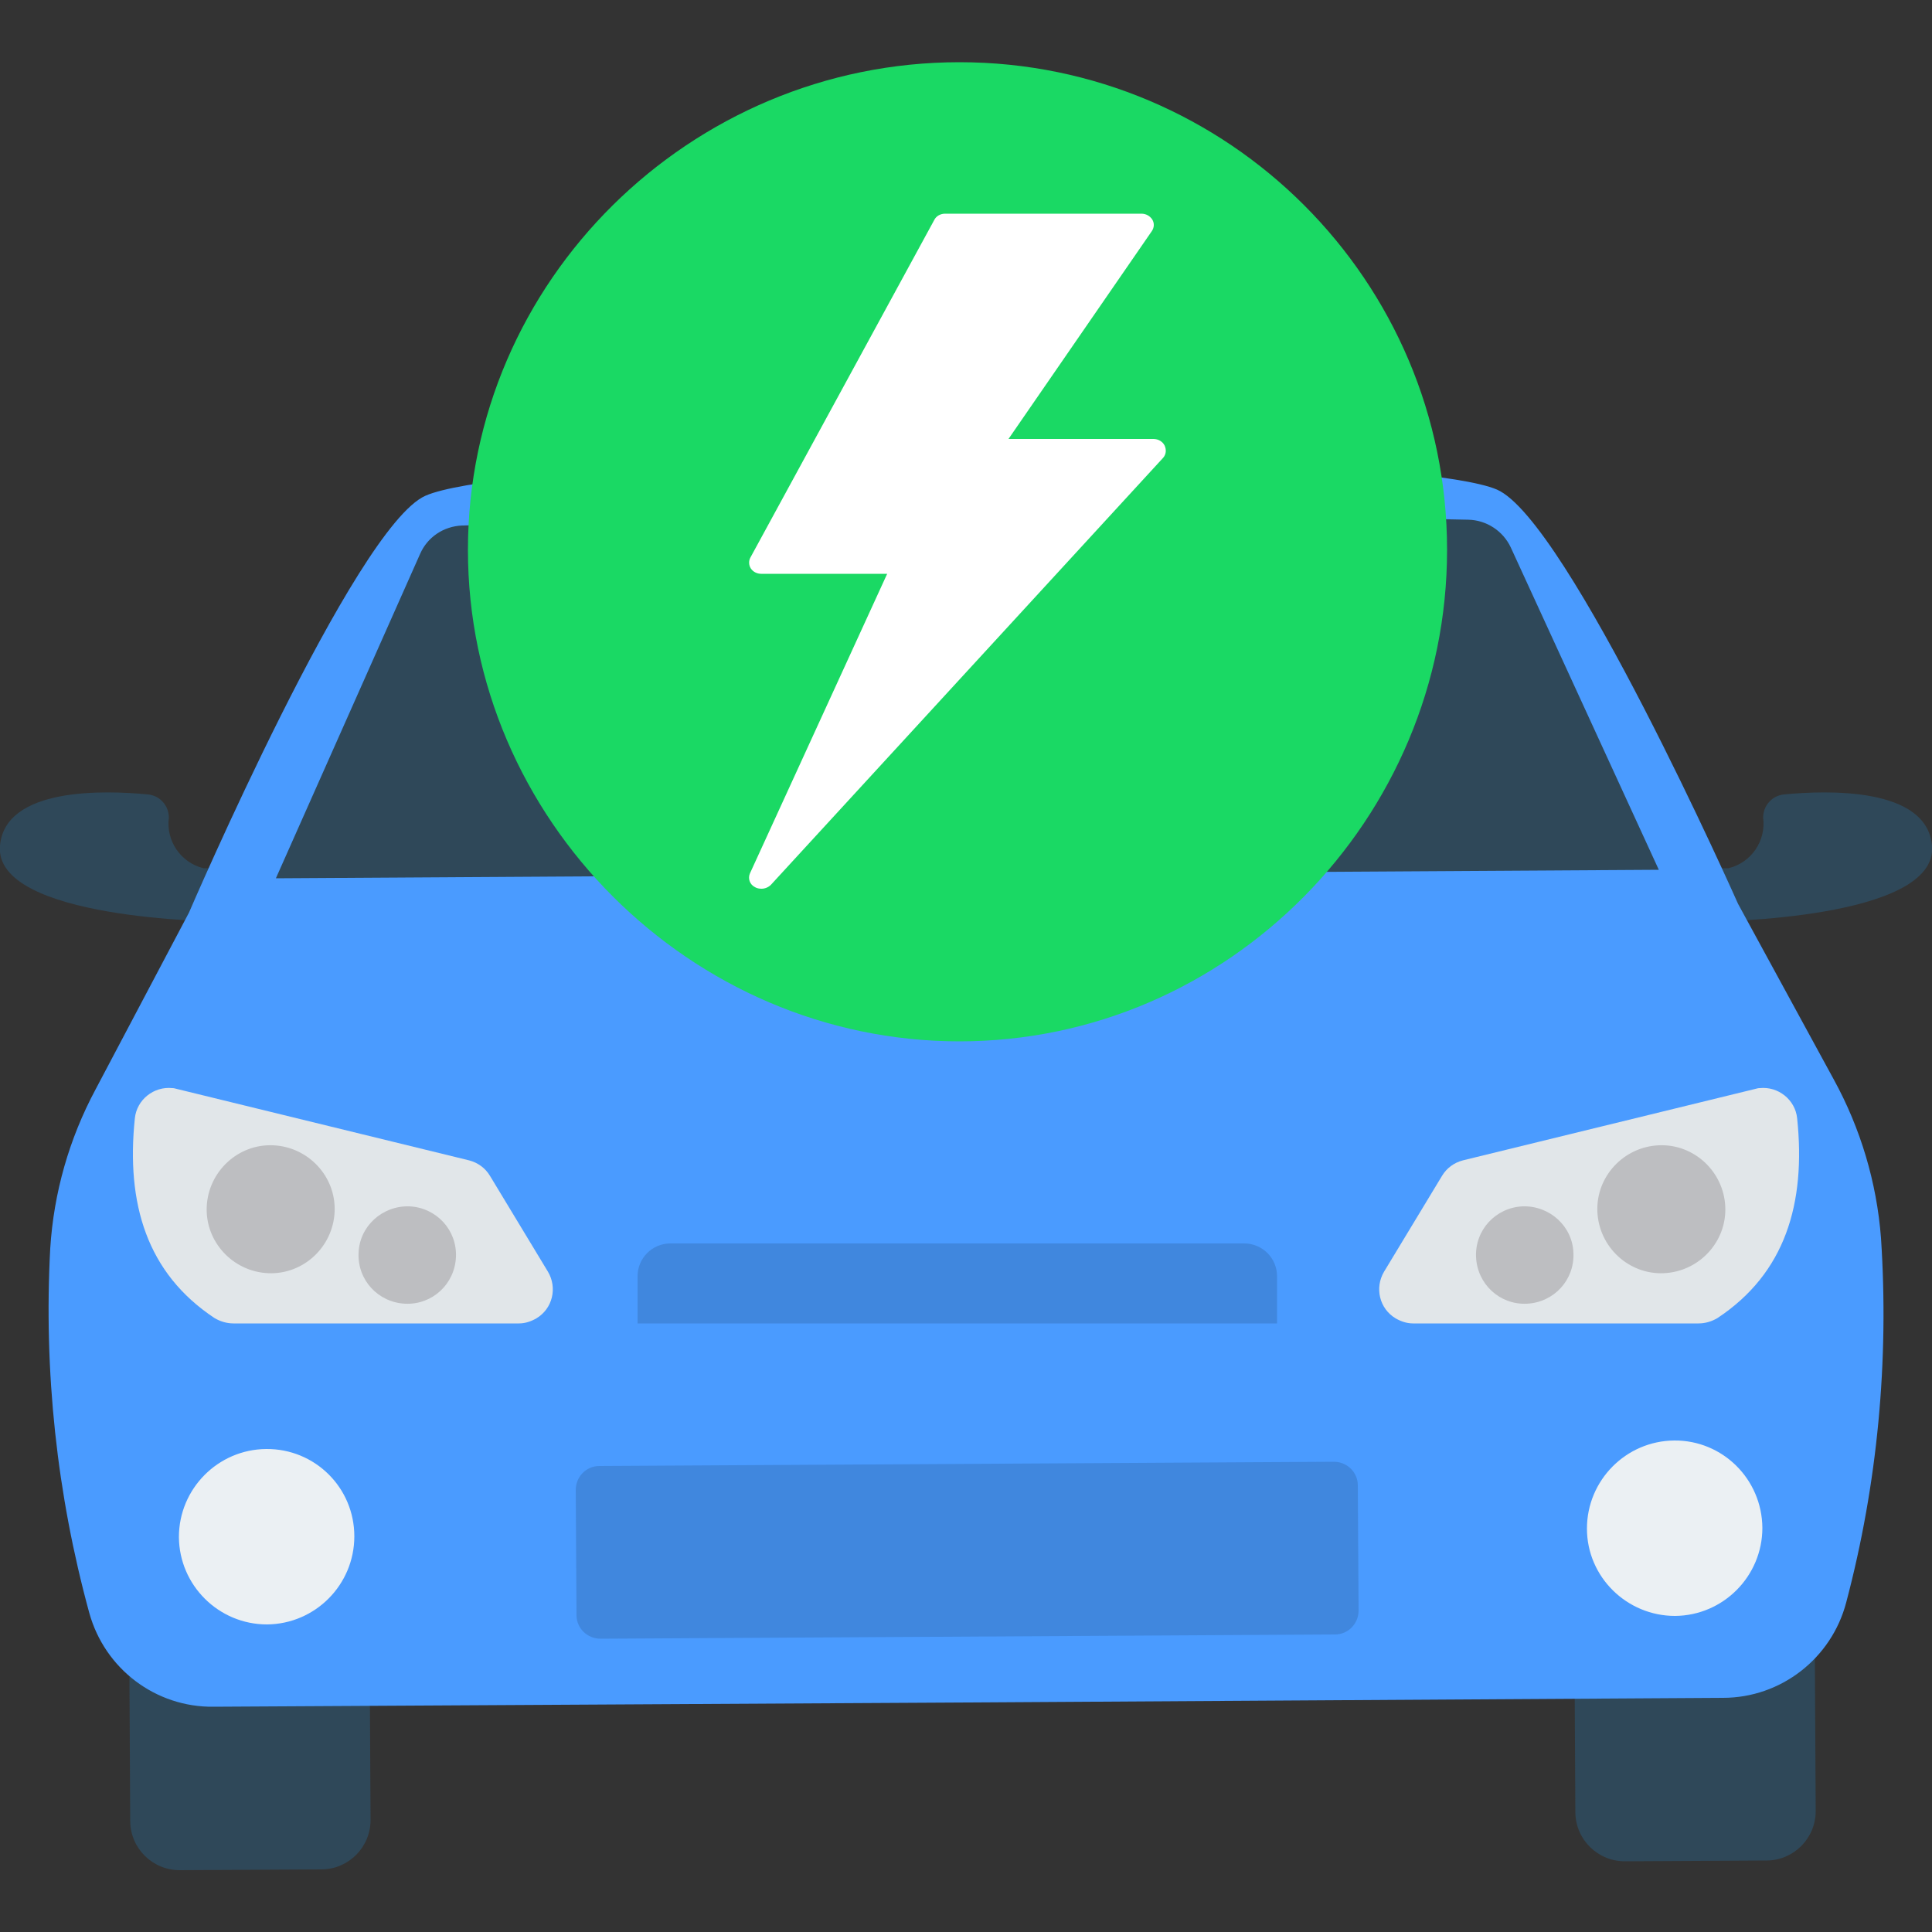
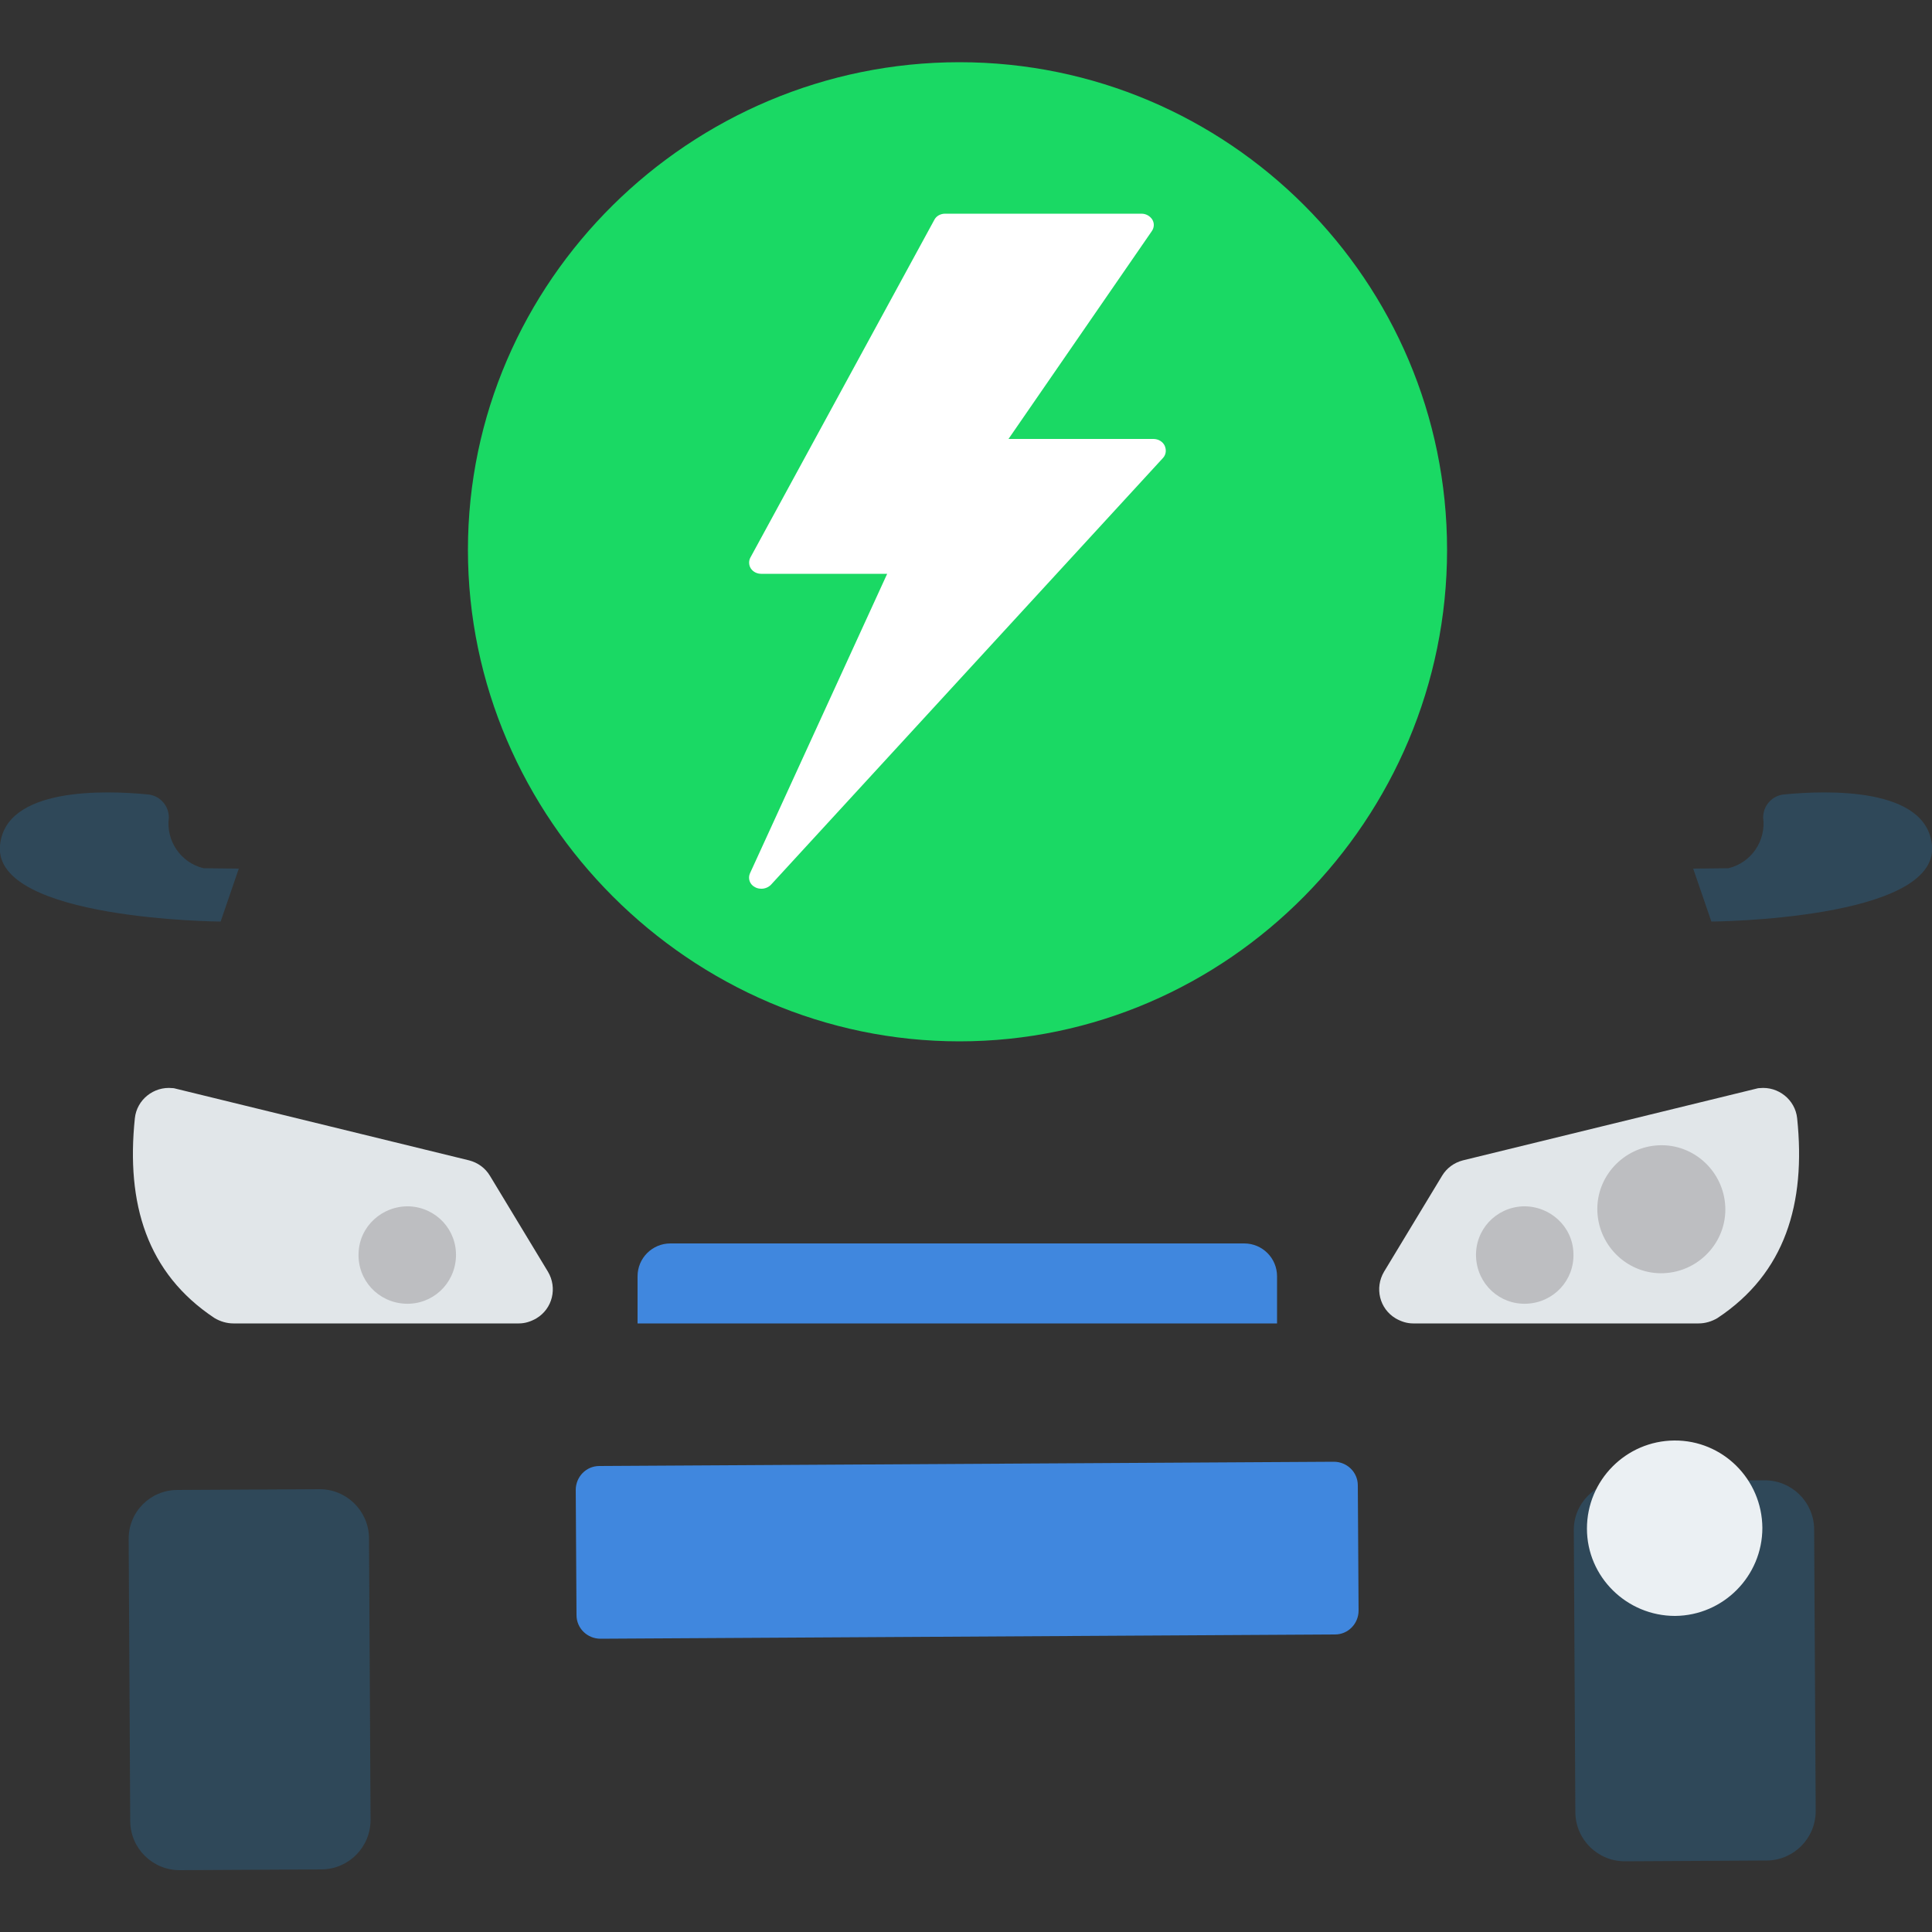
<svg xmlns="http://www.w3.org/2000/svg" version="1.1" id="Слой_1" x="0px" y="0px" viewBox="0 0 500 500" style="enable-background:new 0 0 500 500;" xml:space="preserve">
  <rect x="0" y="0" width="500" height="500" fill="#333333" stroke="none" />
  <style type="text/css">
	.st0{fill:#2F4859;}
	.st1{fill:#FE7058;}
	.st2{fill:#3A556A;}
	.st3{fill:#EBF0F3;}
	.st4{fill:#E1E6E9;}
	.st5{fill:#BDBEC1;}
	.st6{fill:#FF504A;}
	.st7{fill:#1AD964;}
	.st8{fill:#4A9BFF;}
	.st9{fill:#FFDA2D;}
	.st10{fill:#FE9923;}
	.st11{fill:#FEDB41;}
	.st12{fill:#FFC833;}
	.st13{fill:#FFFFFF;}
	.st14{fill:#BDC3C7;}
	.st15{fill:#95A5A5;}
	.st16{fill:#FF5364;}
	.st17{fill:#FB7B76;}
	.st18{fill:#DF4D60;}
	.st19{fill:#FFB99C;}
	.st20{fill:#FC4722;}
	.st21{fill:#FAB87D;}
	.st22{fill:#29CCB1;}
	.st23{fill:#73C3FF;}
	.st24{fill:#FFF5F5;}
	.st25{fill:#4CE166;}
	.st26{fill:#AAB2BD;}
	.st27{fill:#545C66;}
	.st28{fill:#656D78;}
	.st29{fill:#844747;}
	.st30{fill:#A3CCFF;}
	.st31{fill:#BD3519;}
	.st32{fill:#84DBFF;}
	.st33{fill:#F2F2F2;}
	.st34{fill:#334A5E;}
	.st35{fill:#40596B;}
	.st36{fill:#ACB3BA;}
	.st37{fill:#E3401F;}
	.st38{fill:#FEC9A3;}
	.st39{fill:#75462E;}
	.st40{fill:#FADCA9;}
	.st41{fill:#FF9355;}
	.st42{fill:#48B658;}
	.st43{fill:#352E2F;}
	.st44{fill:none;stroke:#FC4722;stroke-width:25;stroke-linecap:round;stroke-miterlimit:10;}
	.st45{fill:#25A169;}
	.st46{fill:#4087DE;}
	.st47{fill:#EDAC91;}
	.st48{fill:#F6BB92;}
	.st49{fill:#3A79C7;}
	.st50{fill:#E6F2F2;}
	.st51{fill:#18C75C;}
	.st52{fill:#ECF2FF;}
	.st53{fill:#F7BE56;}
	.st54{fill:#FCD462;}
	.st55{fill:#1A1A1A;}
	.st56{fill:#3C7ECF;}
</style>
  <g>
    <g>
      <g>
        <path class="st0" d="M419.9,383.3l36.8-0.2c7,0,12.7,5.6,12.8,12.6l0.4,73c0,7-5.6,12.7-12.6,12.8l-36.8,0.2     c-7,0-12.7-5.6-12.8-12.6l-0.4-73C407.2,389.1,412.9,383.4,419.9,383.3z" />
        <path class="st0" d="M45.9,385.6l36.8-0.2c7,0,12.7,5.6,12.8,12.6l0.4,73c0,7-5.6,12.7-12.6,12.8l-36.8,0.2     c-7,0-12.7-5.6-12.8-12.6l-0.4-73C33.2,391.3,38.9,385.6,45.9,385.6z" />
        <path class="st0" d="M461.7,205.6c-3.1,0.3-5.4,2.9-5.4,6c0.8,6-3.1,11.7-9,13.1l-9.1,0.1l4.7,13.7c0,0,58.9-0.4,57.1-19.7     C498.6,203.7,473,204.5,461.7,205.6z" />
        <path class="st0" d="M38.3,205.6c3.1,0.3,5.4,2.9,5.4,6c-0.8,6,3.1,11.7,9,13.1l9.1,0.1l-4.7,13.7c0,0-58.9-0.4-57.1-19.7     C1.4,203.7,27,204.5,38.3,205.6z" />
      </g>
-       <path class="st8" d="M486.8,320.4c-1.1-14.4-5.3-28.4-12.2-41l-24.8-45.5c0,0-44.1-99.3-62.4-107.2c-17.7-7.6-131-9.4-138.5-9.5    h-0.4c-7.5,0.2-120.8,3.3-138.4,11.1c-18.3,8.1-61.2,107.9-61.2,107.9l-24.2,45.8c-6.8,12.7-10.8,26.7-11.7,41.1    c-1.7,31.8,1.7,63.6,10.1,94.3c4,14.5,17.2,24.5,32.2,24.3l195.1-1.1h0.4l195.1-1.2c15,0,28.1-10.2,31.9-24.7    C485.9,384.1,488.9,352.2,486.8,320.4L486.8,320.4z" />
      <path class="st46" d="M155.1,379.4l190.1-1.1c3.4,0,6.2,2.7,6.2,6.1l0.2,32.4c0,3.4-2.7,6.2-6.1,6.2l-190.1,1.1    c-3.4,0-6.2-2.7-6.2-6.1l-0.2-32.4C149,382.2,151.7,379.4,155.1,379.4L155.1,379.4z" />
-       <path class="st0" d="M391,141.7c-2-4.3-6.3-7.1-11-7.2l-130-2.7h-0.4l-130,4.2c-4.8,0.2-9,3-10.9,7.4l-37.3,83.9l178.7-1.1h0.4    l178.8-1.1L391,141.7z" />
      <path class="st3" d="M433.3,372.8c-12.5,0.1-22.6,10.3-22.6,22.8s10.3,22.6,22.8,22.6c12.5-0.1,22.6-10.3,22.6-22.8c0,0,0,0,0,0    C456,382.8,445.8,372.7,433.3,372.8z" />
-       <path class="st3" d="M68.9,375c-12.5,0.1-22.6,10.3-22.6,22.8c0.1,12.5,10.3,22.6,22.8,22.6c12.5-0.1,22.6-10.3,22.6-22.8    C91.7,385,81.5,374.9,68.9,375L68.9,375z" />
      <path class="st46" d="M165,342.5v-12.2c0-4.7,3.8-8.5,8.5-8.5h148.5c4.7,0,8.5,3.8,8.5,8.5v12.2" />
      <path class="st4" d="M465.1,289.4c-0.5-4.8-4.9-8.3-9.7-7.8c-0.4,0-0.7,0.1-1.1,0.2l-75.7,18.5c-2.3,0.6-4.2,2-5.4,4l-15,24.8    c-2.5,4.2-1.2,9.6,3,12.1c1.4,0.8,2.9,1.3,4.5,1.3h73.9c1.7,0,3.4-0.5,4.9-1.4C462,329.5,467.4,311.5,465.1,289.4L465.1,289.4z" />
      <path class="st5" d="M429.3,296.4c-9.1,0.4-16.3,8.1-15.9,17.2c0.4,9.1,8.1,16.3,17.2,15.9c9.1-0.4,16.3-8.1,15.9-17.2    C446.1,303.2,438.4,296,429.3,296.4L429.3,296.4z" />
      <path class="st5" d="M394.1,312.2c-7,0.3-12.4,6.1-12.1,13.1c0.3,7,6.1,12.4,13.1,12.1c7-0.3,12.4-6.1,12.1-13.1c0,0,0,0,0,0    C407,317.4,401.1,312,394.1,312.2z" />
      <path class="st4" d="M34.9,289.4c0.5-4.8,4.9-8.3,9.7-7.8c0.4,0,0.7,0.1,1.1,0.2l75.7,18.5c2.3,0.6,4.2,2,5.4,4l15,24.8    c2.5,4.2,1.2,9.6-3,12.1c-1.4,0.8-2.9,1.3-4.5,1.3H60.4c-1.7,0-3.4-0.5-4.9-1.4C38,329.5,32.6,311.5,34.9,289.4L34.9,289.4z" />
-       <path class="st5" d="M70.7,296.4c9.1,0.4,16.3,8.1,15.9,17.2c-0.4,9.1-8.1,16.3-17.2,15.9c-9.1-0.4-16.3-8.1-15.9-17.2    C53.9,303.2,61.6,296,70.7,296.4L70.7,296.4z" />
      <path class="st5" d="M105.9,312.2c7,0.3,12.4,6.1,12.1,13.1c-0.3,7-6.1,12.4-13.1,12.1s-12.4-6.1-12.1-13.1c0,0,0,0,0,0    C93,317.4,98.9,312,105.9,312.2z" />
    </g>
    <g>
      <path class="st7" d="M248.3,16.1c-69.6,0-127.2,56.6-127.2,126.2s57.6,127.2,127.2,127.2s126.2-57.6,126.2-127.2    S317.9,16.1,248.3,16.1z" />
    </g>
  </g>
  <g>
    <g>
      <path class="st13" d="M301.4,115.3c-0.5-1-1.6-1.7-2.9-1.7H261l37.1-53.8c0.6-0.9,0.7-2,0.1-3c-0.6-0.9-1.6-1.5-2.8-1.5h-50.8    c-1.2,0-2.3,0.6-2.8,1.6l-47.6,87.4c-0.5,0.9-0.4,2,0.1,2.8c0.6,0.9,1.6,1.4,2.7,1.4h32.6l-35.5,77.5c-0.6,1.3-0.1,2.9,1.3,3.6    c0.5,0.3,1.1,0.4,1.7,0.4c0.9,0,1.8-0.4,2.4-1L301,118.5C301.8,117.6,301.9,116.4,301.4,115.3z" />
    </g>
  </g>
</svg>